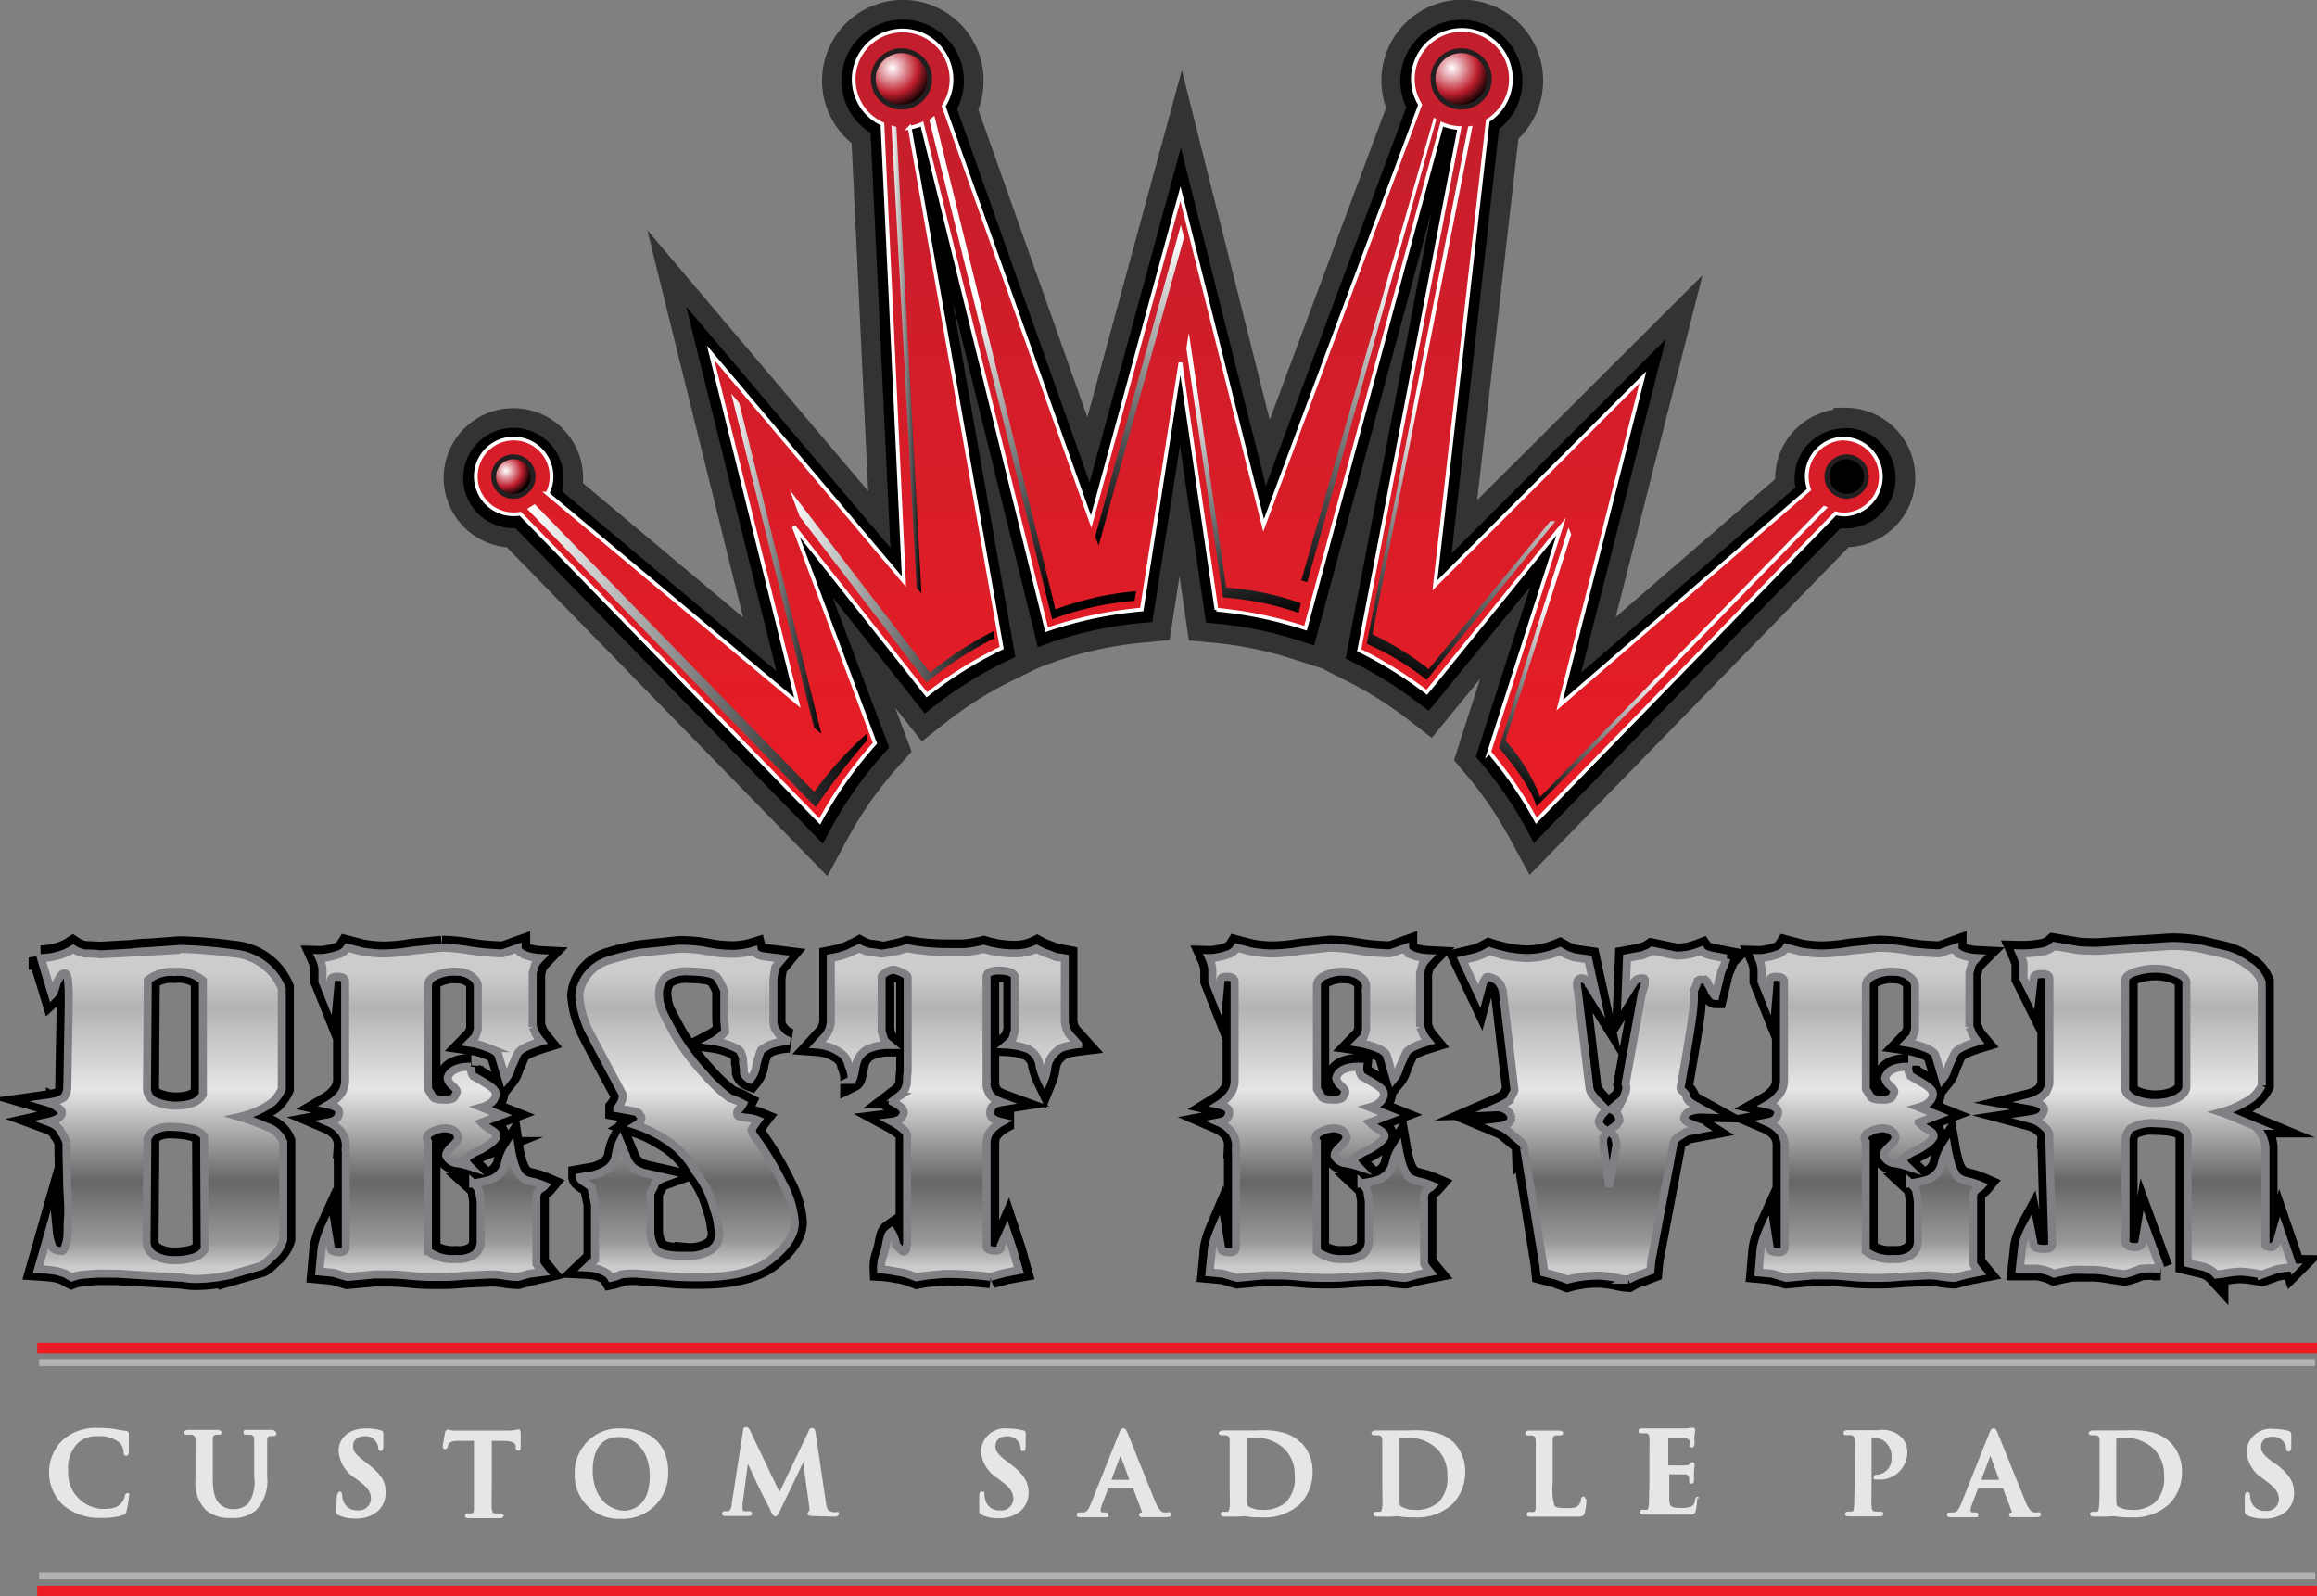
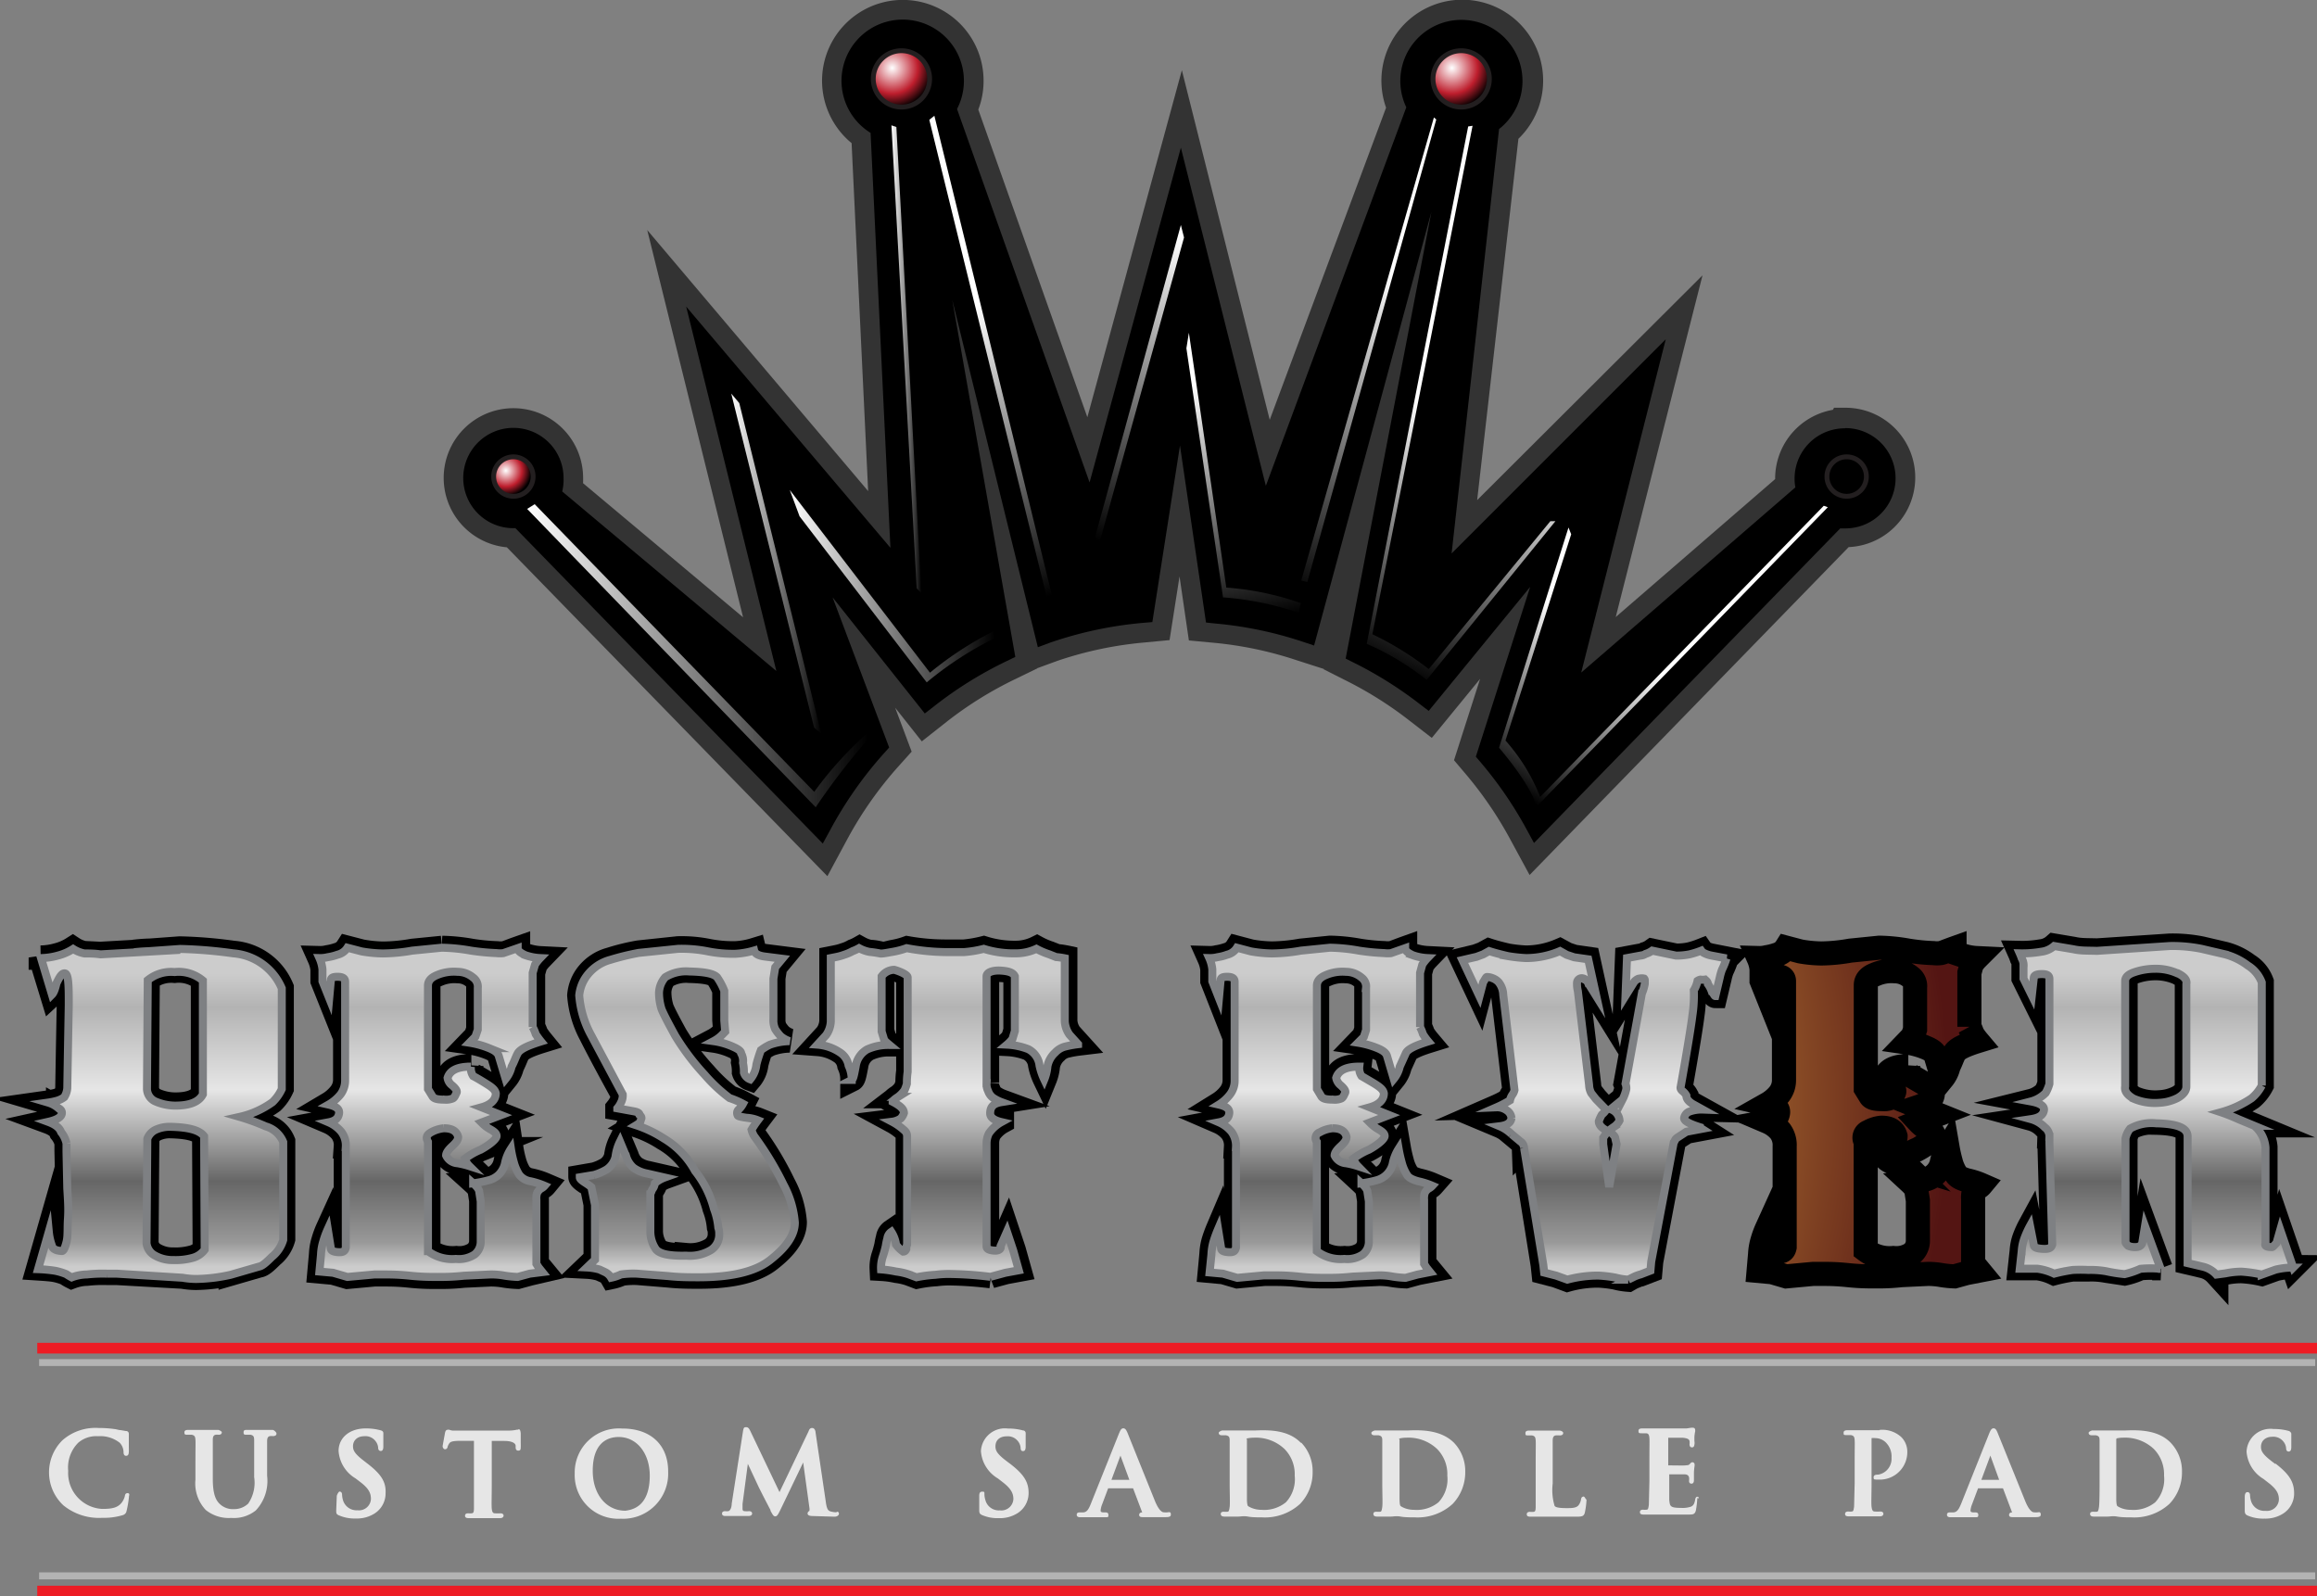
<svg xmlns="http://www.w3.org/2000/svg" xmlns:xlink="http://www.w3.org/1999/xlink" viewBox="0 0 205.57 141.63">
  <rect x="0" y="0" width="205.57" height="141.63" fill="#808080" stroke="none" />
  <defs>
    <linearGradient id="A" x1="3.47" y1="141.16" x2="205.41" y2="141.16" xlink:href="#k">
      <stop offset="0" stop-color="#ed1c24" />
    </linearGradient>
    <linearGradient id="B" x1="3.31" x2="205.57" xlink:href="#A" />
    <radialGradient id="C" cx="98.09" cy="97.65" r="68.02" xlink:href="#k">
      <stop offset="0" stop-color="#fff2db" />
      <stop offset=".31" stop-color="#d7b189" />
      <stop offset=".75" stop-color="#92562d" />
      <stop offset=".78" stop-color="#8d5027" />
      <stop offset="1" stop-color="#541513" />
    </radialGradient>
    <radialGradient id="D" cx="98.81" r="68.03" xlink:href="#C" />
    <radialGradient id="E" cx="100.53" r="68.03" xlink:href="#C" />
    <radialGradient id="F" cx="102.75" r="68.03" xlink:href="#C" />
    <radialGradient id="G" cx="104.9" xlink:href="#C" />
    <radialGradient id="H" cx="103.89" r="68.03" xlink:href="#C" />
    <radialGradient id="I" cx="106.19" xlink:href="#C" />
    <linearGradient id="J" x1="14.3" y1="85.59" x2="14.3" y2="112.65" xlink:href="#k">
      <stop offset=".03" stop-color="#ccc" />
      <stop offset=".14" stop-color="#b3b3b3" />
      <stop offset=".41" stop-color="#e6e6e6" />
      <stop offset=".71" stop-color="#666" />
      <stop offset=".91" stop-color="#999" />
      <stop offset=".99" stop-color="#ccc" />
    </linearGradient>
    <linearGradient id="K" x1="38.34" x2="38.34" xlink:href="#J" />
    <linearGradient id="L" x1="60.96" x2="60.96" xlink:href="#J" />
    <linearGradient id="M" x1="84.07" x2="84.07" xlink:href="#J" />
    <linearGradient id="N" x1="117.22" x2="117.22" xlink:href="#J" />
    <linearGradient id="O" x1="165.91" x2="165.91" xlink:href="#J" />
    <linearGradient id="P" x1="141.46" x2="141.46" xlink:href="#J" />
    <linearGradient id="Q" x1="191.37" x2="191.37" xlink:href="#J" />
    <linearGradient id="R" y1="119.61" y2="119.61" xlink:href="#A" />
    <linearGradient id="S" x1="3.31" y1="119.61" x2="205.57" y2="119.61" xlink:href="#A" />
    <radialGradient id="T" cx="104.64" cy="38.28" r="51.81" xlink:href="#k">
      <stop offset="0" stop-color="#f8eb7e" />
      <stop offset="1" stop-color="#e86e34" />
    </radialGradient>
    <linearGradient id="U" x1="104.62" y1="2.09" x2="104.62" y2="80.44" xlink:href="#k">
      <stop offset="0" stop-color="#c11e2d" />
      <stop offset="1" stop-color="#ed1c24" />
    </linearGradient>
    <linearGradient id="V" x1="64.87" y1="50" x2="72.87" y2="50" xlink:href="#k">
      <stop offset="0" stop-color="#fff" />
      <stop offset="1" />
    </linearGradient>
    <radialGradient id="W" cx="44.88" cy="41.75" r="2.59" xlink:href="#k">
      <stop offset="0" stop-color="#fff" />
      <stop offset=".55" stop-color="#be1e2d" />
      <stop offset=".87" />
    </radialGradient>
    <radialGradient id="X" cx="163.17" xlink:href="#W" />
    <radialGradient id="Y" cx="79.16" cy="6.03" r="4.15" xlink:href="#W" />
    <radialGradient id="Z" cx="128.82" cy="6.03" r="4.15" xlink:href="#W" />
    <linearGradient id="a" x1="46.77" y1="58.17" x2="76.98" y2="58.17" xlink:href="#V" />
    <linearGradient id="b" x1="70.07" y1="52.01" x2="88.27" y2="52.01" xlink:href="#V" />
    <linearGradient id="c" x1="79.09" y1="31.87" x2="81.75" y2="31.87" xlink:href="#V" />
    <linearGradient id="d" x1="123.95" y1="24.05" x2="114.33" y2="52.7" xlink:href="#V" />
    <linearGradient id="e" x1="89.29" y1="26.27" x2="96.57" y2="51.93" xlink:href="#V" />
    <linearGradient id="f" x1="104.55" y1="20.92" x2="97.6" y2="48.05" xlink:href="#V" />
    <linearGradient id="g" x1="108.22" y1="33.68" x2="112.3" y2="55.03" xlink:href="#V" />
    <linearGradient id="h" x1="143.41" y1="57.2" x2="134.87" y2="70.51" xlink:href="#V" />
    <linearGradient id="i" x1="130.11" y1="37.48" x2="120.56" y2="58.32" xlink:href="#V" />
    <path id="j" d="M47.3 42.27a1.75 1.75 0 1 1-1.75-1.74 1.75 1.75 0 0 1 1.75 1.74z" />
    <linearGradient id="k" gradientUnits="userSpaceOnUse" />
  </defs>
  <path d="M3.47 121.19v-.61h201.94v.61H3.47z" fill="#b3b3b3" />
  <g stroke-miterlimit="6">
    <path d="M3.47 141.47v-.62h201.94v.62H3.47z" stroke-width=".33" fill="url(#A)" stroke="url(#B)" />
    <g stroke="#000" stroke-width="2.14">
      <path d="M20.69 84.53a5.1 5.1 0 0 1 4.31 3.1v8.94a3.84 3.84 0 0 1-.82 1.16 8.08 8.08 0 0 1-2.92 1.32 17.21 17.21 0 0 1 2.31.84 2.37 2.37 0 0 1 1.56 1.38v8.64a3 3 0 0 1-1 1.5c-.54.54-.88.84-1.15.87l-2.52.73a14.88 14.88 0 0 1-3.05.37 7.1 7.1 0 0 1-1.22-.11l-5.85-.33h-.86a12.82 12.82 0 0 0-1.77.07 4.18 4.18 0 0 0-1.35.26 3.58 3.58 0 0 1-.48-.29 5.29 5.29 0 0 0-1-.3c-.41-.07-.88-.1-1.5-.14l.95-3.32a5 5 0 0 0 .28 1.24c.07.29.34.44.88.47.14 0 .27-.25.41-.8s.07-1.2.13-2.08 0-1.68-.06-2.66l-.07-3.28v-.73a2.49 2.49 0 0 0-.48-.95c-.13-.36-.47-.66-1.15-.91.81-.18 1.22-.44 1.22-.8 0-.15-.07-.29-.34-.44a2.46 2.46 0 0 0-.88-.47 6.47 6.47 0 0 0 .74-.15 1.92 1.92 0 0 0 .69-.33 1.66 1.66 0 0 0 .27-.8l.06-3.5.07-3.83v-.58c0-1.5-.07-2.23-.34-2.26s-.47.29-.75.87c-.13.58-.27.88-.4 1l-1-3.28a5.91 5.91 0 0 0 1.49-.22 4.7 4.7 0 0 0 1.36-.59 2.87 2.87 0 0 0 1 .41l1.43.07 7.06-.4-2.31.11a14.53 14.53 0 0 0-1.76.11l4.07-.3a40.45 40.45 0 0 1 4.74.39zm-2.58 16.23c-.41-.55-1.36-.8-3-.84a3 3 0 0 0-1.36.29 1.46 1.46 0 0 0-.68.77l-.07 9.26a1.38 1.38 0 0 0 .68 1.06 3.16 3.16 0 0 0 1.7.44 5.69 5.69 0 0 0 1.7-.19 1.93 1.93 0 0 0 1.08-.73zM18 86.9a3.32 3.32 0 0 0-2.51-.76 3.27 3.27 0 0 0-2.38.73l-.07 9.66a1.26 1.26 0 0 0 .68 1.06 4.47 4.47 0 0 0 1.83.4c1.29 0 2.11-.33 2.45-1z" fill="url(#C)" />
      <path d="M28.48 111.26a4.63 4.63 0 0 1 .2-1.17 7.76 7.76 0 0 1 .4-1.09l.27 1.68c0 .22.2.33.66.36s.61-.11.67-.4v-8.93a2 2 0 0 0-.4-1.35 3 3 0 0 0-1.13-.84c.6-.11.86-.36.93-.76s-.26-.66-.93-.81a3.76 3.76 0 0 0 1.07-.95 2 2 0 0 0 .4-1.2v-8.75c0-.29-.2-.44-.67-.44s-.6.11-.6.37l-.14 1.53-.6-1.5V86a3.33 3.33 0 0 0-.27-1 2.78 2.78 0 0 0 .74-.08 5.16 5.16 0 0 0 .87-.21 1.47 1.47 0 0 0 .87-.63l1.27.33a11.74 11.74 0 0 0 1.91.19 16 16 0 0 0 2.61-.25l2.61-.26a16.24 16.24 0 0 1 2.6.26 18.33 18.33 0 0 0 2.28.22 2.47 2.47 0 0 0 .6 0c.13 0 .53-.18 1.27-.44 0 .22.2.41.67.63a5 5 0 0 0 1.33.25 3.79 3.79 0 0 0-.46.58l-.21.73v4.78a3.07 3.07 0 0 1 .27.62 6.73 6.73 0 0 0 .47.65c-1.2.37-1.87.7-2.07 1.06s-.27.66-.54 1.17a2.65 2.65 0 0 1-.53 1.09l-.6-2c-.07-.29-.34-.51-.87-.73a7.42 7.42 0 0 0-1.74-.47l.53-.55.21-.62V87.6a1 1 0 0 0-.41-.92 2.2 2.2 0 0 0-1.4-.51 3.7 3.7 0 0 0-1.81.3c-.53.21-.8.51-.8.94v9.16l.4.65c.14.22.47.29 1.07.29a1.7 1.7 0 0 0 .74-.1c.13-.08.2-.22.33-.52.07-.14-.06-.36-.4-.65a1 1 0 0 1-.4-.66c.2-.65.87-1 2.07-1a1.26 1.26 0 0 0 .2.84c.14.07.47.26 1.07.62s.87.58.94.91c0 .55-.4.95-1.27 1.24l1.74.69-1.74.66a3 3 0 0 0 .74.58c.4.22.6.4.6.62s-.47.7-1.41 1.21a6 6 0 0 0-1.4.8 1.55 1.55 0 0 0 .4.66 9.63 9.63 0 0 0-1.07-.26 1.19 1.19 0 0 1-1-.69c0-.19.13-.44.53-.8s.54-.59.54-.84c-.14-.51-.54-.77-1.27-.77a2.89 2.89 0 0 0-1.14.36.55.55 0 0 0-.27.85v9.66a3.59 3.59 0 0 0 2.48.69 2.53 2.53 0 0 0 1.67-.4 1.44 1.44 0 0 0 .53-1.06v-3.64l-.13-.84c0-.15-.13-.4-.54-.77a9.49 9.49 0 0 0 1.34-.25 2 2 0 0 0 .94-.52 2.11 2.11 0 0 0 .53-.94 3.8 3.8 0 0 1 .54-1.35 9.74 9.74 0 0 0 .26 1.2 4.1 4.1 0 0 0 .47 1.09 1.54 1.54 0 0 0 1 .59 6.88 6.88 0 0 1 1.26.4 1 1 0 0 1-.33.26 1.07 1.07 0 0 0-.33.36 1.5 1.5 0 0 0-.07.62V112l.2.33.33.4L47 113l-1.07.29a9.68 9.68 0 0 1-1.14-.11 7.15 7.15 0 0 0-1.27-.11l-2.34.11c-1.07.11-1.67.11-2.34.11s-1.4 0-2.47-.11-1.74-.11-2.34-.11h-.81l-2.4.22-1.27-.37-1.21-.11z" fill="url(#D)" />
      <path d="M69.52 105.06a8.44 8.44 0 0 1 1 3.36c0 1-.63 2.08-2.06 3.21q-1.91 1.64-6.42 1.64c-.88 0-1.75 0-2.78-.11l-2.69-.22a7.73 7.73 0 0 0-1.43.07 3.86 3.86 0 0 1-.87.29 1.24 1.24 0 0 0-.56-.51l-.47-.21a4.85 4.85 0 0 0-1.12-.19l.72-.69v-4.85l-.32-1.57a2.29 2.29 0 0 0-.55-.4c-.32-.22-.48-.36-.48-.47l1.27-.22a4.73 4.73 0 0 0 1.11-.48 1.9 1.9 0 0 0 .79-1.13 4 4 0 0 1 .4-1.34l.55 1.31a2.18 2.18 0 0 0 .64 1 2.9 2.9 0 0 0 1.19.51l1.58.36a2.76 2.76 0 0 0-.87.51 1.06 1.06 0 0 1-.23.55c-.09.18-.09.29-.17.33v3.46a2.85 2.85 0 0 0 .48 1.5c.32.43 1.19.62 2.7.58a3.66 3.66 0 0 0 2.22-.51 1.63 1.63 0 0 0 .71-1.42 1.49 1.49 0 0 0-.08-.55 6.2 6.2 0 0 0-.39-1.68 9 9 0 0 0-1.67-3.35 7.57 7.57 0 0 0-2.83-2.84 10.59 10.59 0 0 0-2.45-1.17 2.8 2.8 0 0 0 .31-.22c.08-.07.08-.18.16-.4 0-.07 0-.14-.16-.29 0-.14-.15-.25-.55-.33l-1.43-.25a2.56 2.56 0 0 0 .32-.51 1.36 1.36 0 0 0 .16-.73q-1.78-3.22-2.86-5.36a8.75 8.75 0 0 1-1-3.43 3.46 3.46 0 0 1 .61-1.7 3.83 3.83 0 0 1 2.14-1.49 19.24 19.24 0 0 1 2.53-.62l3.49-.37a11.85 11.85 0 0 1 2.62.22 11.51 11.51 0 0 0 2.46.22 6.78 6.78 0 0 0 1.67-.29c.07.29.39.47 1 .54l1.5.19-.63.76-.16 1v3.58a1.91 1.91 0 0 0 .16.91 4 4 0 0 0 .48.62 2.35 2.35 0 0 0 .79.44 5.52 5.52 0 0 0-1.75.32 4.6 4.6 0 0 0-.79.48 11.64 11.64 0 0 0-.4 1.28 2.4 2.4 0 0 1-.55 1.31.92.92 0 0 1-.56-.59 3.8 3.8 0 0 0-.08-.87 1.34 1.34 0 0 0-.16-.84c0-.15-.15-.33-.63-.55a6.36 6.36 0 0 0-1.82-.54 3.19 3.19 0 0 0 .71-.51l.32-.33-.08-1v-2.63a5.94 5.94 0 0 0-.64-1.2c-.31-.33-1.11-.48-2.46-.51a3.48 3.48 0 0 0-2.14.51A2.26 2.26 0 0 0 58.5 88a4.79 4.79 0 0 0 .23 1.49c.16.4.56 1.17 1.2 2.34a21.33 21.33 0 0 0 2.61 3.46 14.11 14.11 0 0 0 2.22 2.08 7.23 7.23 0 0 1 1.19.51 1.76 1.76 0 0 1-.39.51.42.42 0 0 0-.08.51c0 .07.23.15.79.22a3.13 3.13 0 0 1 1 .22 8.75 8.75 0 0 0-.56.84 1.76 1.76 0 0 0 .24.58 27.35 27.35 0 0 1 2.57 4.3z" fill="url(#E)" />
      <path d="M83.93 84.42h1.6a11.57 11.57 0 0 0 1.75-.3 9.1 9.1 0 0 0 2.79.41 4.23 4.23 0 0 0 1.93-.44 6.72 6.72 0 0 0 1.12.48l.63.25a6.28 6.28 0 0 1 .77.11v5.62a2.26 2.26 0 0 0 .42 1.2l.76.84a9.45 9.45 0 0 0-1.18.22 1.81 1.81 0 0 0-.84.51 2.22 2.22 0 0 0-.7 1.24 4 4 0 0 1-.28 1.17 5.43 5.43 0 0 1-.42-1.24 1.86 1.86 0 0 0-1-1.46 6.06 6.06 0 0 0-1.89-.4 3.27 3.27 0 0 0 .49-.51l.21-.7v-4.84c-.14-.33-.56-.48-1.26-.52s-1.25.15-1.25.52v9.48a1.31 1.31 0 0 0 .14.69 1.25 1.25 0 0 0 .41.58 3.4 3.4 0 0 0 .77.4c-.69.11-1 .4-1 1 0 .37.35.62 1 .77a3.23 3.23 0 0 0-1.11 1 2.06 2.06 0 0 0-.21.88v9.15c0 .22.21.33.63.37s.69-.11.62-.4l.56-1.28.56 1.68.49 1.75-1.19.22-1.33.36a33.94 33.94 0 0 0-3.42-.25 9.33 9.33 0 0 0-1.46.07 11.79 11.79 0 0 0-1.68.22l-.69-.26a5.84 5.84 0 0 0-1.12-.25 8.59 8.59 0 0 0-1.33-.18 3.17 3.17 0 0 1 .14-1.1 9.65 9.65 0 0 0 .28-1 5.11 5.11 0 0 1 .14-.66.82.82 0 0 1 .35-.58 2.77 2.77 0 0 1 .42 1.13 2.65 2.65 0 0 0 .63.62c.14 0 .21-.07.28-.22a1 1 0 0 1 .07-.4v-9.63a.64.64 0 0 0-.21-.47 5.54 5.54 0 0 0-1.12-.8 1.74 1.74 0 0 0 .77-.29 1.38 1.38 0 0 0 .28-.48c0-.36-.35-.65-1-1 0-.07.14-.22.49-.44a2.69 2.69 0 0 0 .56-.58 3.34 3.34 0 0 0 .21-.58 7.1 7.1 0 0 1 .07-1.06v-8.36c0-.14-.14-.25-.42-.4a4.52 4.52 0 0 0-.77-.29 1.42 1.42 0 0 0-1.12.59v4.88l.21.69c0 .08.14.22.49.51a4.36 4.36 0 0 0-2 .41 2 2 0 0 0-1 1.49c-.14.73-.21 1.13-.35 1.2a3 3 0 0 0-.28-1.27 1.72 1.72 0 0 0-.77-1.17 4.14 4.14 0 0 0-2-.69l.77-.84a2.29 2.29 0 0 0 .42-1.2V85l.55-.11a4.81 4.81 0 0 0 .63-.18 3.65 3.65 0 0 0 .77-.33 3.89 3.89 0 0 0 .56-.26 3.17 3.17 0 0 0 .91.33c.34 0 .69.08 1 .15s.63-.07 1.05-.15a7.32 7.32 0 0 0 1.26-.33 19.83 19.83 0 0 0 3.44.3z" fill="url(#F)" />
      <path d="M107.48 111.26a5 5 0 0 1 .19-1.17 11.49 11.49 0 0 1 .4-1.09l.27 1.68c0 .22.19.33.66.36s.59-.11.66-.4v-8.93a2.09 2.09 0 0 0-.4-1.35 3 3 0 0 0-1.12-.84c.59-.11.86-.36.92-.76s-.26-.66-.92-.81a3.7 3.7 0 0 0 1-.91 2 2 0 0 0 .4-1.2v-8.79c0-.29-.2-.44-.66-.44s-.59.11-.59.37l-.14 1.53-.59-1.5V86a3.33 3.33 0 0 0-.27-1 2.71 2.71 0 0 0 .73-.08 4.85 4.85 0 0 0 .86-.21 1.45 1.45 0 0 0 .86-.63l1.25.33a11.7 11.7 0 0 0 1.85.18 15.73 15.73 0 0 0 2.58-.25l2.58-.26a15.71 15.71 0 0 1 2.57.26 18 18 0 0 0 2.25.22 2.47 2.47 0 0 0 .6 0c.12 0 .52-.18 1.25-.44 0 .22.2.41.66.63a4.92 4.92 0 0 0 1.32.25 3.79 3.79 0 0 0-.46.58l-.2.73v4.79a3.62 3.62 0 0 1 .26.62 5.35 5.35 0 0 0 .47.65c-1.19.37-1.85.7-2 1.06l-.53 1.17a2.65 2.65 0 0 1-.53 1.09l-.59-2c-.07-.29-.33-.51-.86-.73a7.35 7.35 0 0 0-1.72-.47l.53-.55.2-.62V87.6a1 1 0 0 0-.4-.92 2.2 2.2 0 0 0-1.39-.51 3.59 3.59 0 0 0-1.78.3c-.53.21-.79.51-.79.94v9.16l.39.65c.13.22.47.29 1.06.29a1.61 1.61 0 0 0 .73-.1c.13-.08.2-.22.33-.52.06-.14-.07-.36-.4-.65a1.09 1.09 0 0 1-.4-.66c.2-.65.86-1 2.05-1a1.26 1.26 0 0 0 .2.84l1.06.62c.59.29.86.58.92.91 0 .55-.39.95-1.25 1.24l1.72.69-1.72.66a3.09 3.09 0 0 0 .73.58c.39.22.59.4.59.62s-.46.7-1.39 1.21a6 6 0 0 0-1.39.8 1.68 1.68 0 0 0 .4.66 9.08 9.08 0 0 0-1.06-.26 1.2 1.2 0 0 1-1-.69c0-.19.13-.44.53-.8s.53-.59.53-.84c-.13-.51-.53-.77-1.25-.77a2.85 2.85 0 0 0-1.13.36.55.55 0 0 0-.26.85v9.66a3.48 3.48 0 0 0 2.44.69 2.47 2.47 0 0 0 1.65-.4 1.44 1.44 0 0 0 .53-1.06v-3.64l-.13-.84c0-.15-.13-.4-.53-.77a9.17 9.17 0 0 0 1.32-.25 2 2 0 0 0 1.45-1.46 3.94 3.94 0 0 1 .53-1.35 12.28 12.28 0 0 0 .27 1.2 3.8 3.8 0 0 0 .46 1.09c.13.26.46.44 1 .59a6.88 6.88 0 0 1 1.26.4 1.15 1.15 0 0 1-.33.26c-.14.07-.2.18-.33.36a1.5 1.5 0 0 0-.07.62V112l.2.33.33.4-1.12.22-1.06.29a9.37 9.37 0 0 1-1.13-.11 6.92 6.92 0 0 0-1.25-.11l-2.31.11c-1.06.11-1.65.11-2.31.11s-1.39 0-2.45-.11-1.72-.11-2.31-.11h-.79l-2.38.22-1.26-.37-1.19-.11z" fill="url(#F)" />
      <path d="M156.16 111.26a5.14 5.14 0 0 1 .2-1.17 7.76 7.76 0 0 1 .4-1.09l.26 1.68c0 .22.2.33.66.36s.6-.11.66-.4v-8.93a2.09 2.09 0 0 0-.39-1.35 3 3 0 0 0-1.13-.84c.6-.11.86-.36.93-.76s-.26-.66-.93-.81a3.6 3.6 0 0 0 1.06-.91 2 2 0 0 0 .4-1.2v-8.79c0-.29-.2-.44-.66-.44s-.6.11-.6.37l-.13 1.53-.6-1.5V86a3.18 3.18 0 0 0-.26-1 2.71 2.71 0 0 0 .73-.08 5.07 5.07 0 0 0 .86-.21 1.45 1.45 0 0 0 .86-.63l1.25.33a11.58 11.58 0 0 0 1.85.18 15.73 15.73 0 0 0 2.58-.25l2.57-.26a15.82 15.82 0 0 1 2.58.26 18 18 0 0 0 2.25.22 2.34 2.34 0 0 0 .59 0c.13 0 .53-.18 1.26-.44 0 .22.2.41.66.63a4.84 4.84 0 0 0 1.32.25 3.22 3.22 0 0 0-.46.58l-.2.73v4.79a3.62 3.62 0 0 1 .26.62 5.35 5.35 0 0 0 .47.65c-1.2.37-1.85.7-2.05 1.06s-.27.66-.53 1.17a2.65 2.65 0 0 1-.53 1.09l-.6-2c-.06-.29-.33-.51-.85-.73a7.35 7.35 0 0 0-1.72-.47l.53-.55.2-.62V87.6a1 1 0 0 0-.4-.92 2.2 2.2 0 0 0-1.39-.51 3.64 3.64 0 0 0-1.79.3c-.52.21-.79.51-.79.94v9.16l.4.65c.13.22.46.29 1.06.29a1.56 1.56 0 0 0 .72-.1c.14-.08.2-.22.33-.52.07-.14-.06-.36-.39-.65a1.09 1.09 0 0 1-.4-.66c.2-.65.86-1 2.05-1a1.26 1.26 0 0 0 .2.84l1.06.62c.59.29.85.58.92.91 0 .55-.39.95-1.25 1.24l1.71.69-1.71.66a3.21 3.21 0 0 0 .72.58c.4.22.6.4.6.62s-.46.7-1.39 1.21a6 6 0 0 0-1.39.8 1.55 1.55 0 0 0 .4.66 9.79 9.79 0 0 0-1.06-.26 1.19 1.19 0 0 1-1-.69c0-.19.13-.44.53-.8s.53-.59.53-.84c-.14-.51-.53-.77-1.26-.77a2.82 2.82 0 0 0-1.12.36.55.55 0 0 0-.27.85v9.66a3.51 3.51 0 0 0 2.45.69 2.47 2.47 0 0 0 1.65-.4 1.47 1.47 0 0 0 .53-1.06v-3.64l-.13-.84c0-.15-.13-.4-.53-.77a9.44 9.44 0 0 0 1.32-.25 2 2 0 0 0 1.45-1.46 3.94 3.94 0 0 1 .53-1.35 12.28 12.28 0 0 0 .27 1.2 3.8 3.8 0 0 0 .46 1.09c.13.26.46.44 1 .59a6.54 6.54 0 0 1 1.25.4 1.06 1.06 0 0 1-.32.26c-.14.07-.2.18-.34.36a1.74 1.74 0 0 0-.06.62V112l.2.33.33.4-1.13.22-1.05.29a9.37 9.37 0 0 1-1.13-.11 6.92 6.92 0 0 0-1.25-.11l-2.32.11c-1.06.11-1.65.11-2.31.11s-1.38 0-2.44-.11-1.72-.11-2.31-.11h-.8l-2.37.22-1.26-.37-1.19-.11z" fill="url(#G)" />
      <path d="M139 84.66l.66.22 1.25.18.72 3.28-.72-1.16a.57.57 0 0 0-.27-.3c0-.07-.06-.1-.26-.14a.42.42 0 0 0-.46.36 2.59 2.59 0 0 0 .07.77l1 8.35a1.54 1.54 0 0 0 .2.73l.4.51.92 1s-.13.18-.39.44a2.68 2.68 0 0 0-.27.58c0 .33.27.62.79.87l-.4.59v.58l.53 3.79.66-3.79-.13-.58c0-.07-.13-.26-.53-.59 0-.07.13-.18.46-.4a1.43 1.43 0 0 0 .46-.54 1.13 1.13 0 0 0-.79-1 12.07 12.07 0 0 1 1.06-.88 3.8 3.8 0 0 0 .33-.91 1 1 0 0 0-.07-.47l1.45-8a4.11 4.11 0 0 0 .26-.87V87a.22.22 0 0 0-.06-.18.85.85 0 0 0-.4 0c-.13 0-.26.07-.46.26l-.79 1.27.13-3.35 1.19-.22a.93.93 0 0 0 .46-.15 2 2 0 0 0 .59-.29l2.11.44a5.88 5.88 0 0 0 1.19-.11 7.69 7.69 0 0 0 1.05-.33.66.66 0 0 0 .26.22 2.46 2.46 0 0 0 .66.22l1.32.26a7.57 7.57 0 0 1-.4 1 4.51 4.51 0 0 0-.2.69l-.39 1.64c-.07 0-.13-.15-.33-.44a2.47 2.47 0 0 0-.33-.62c0-.14-.07-.25-.26-.4a1.36 1.36 0 0 1-.4 0 .68.68 0 0 0-.26.11 2.68 2.68 0 0 1-.33.84 11.91 11.91 0 0 1-.13 2.26c-.07.62-.4 2.74-1.05 6.39 0 .11.06.21.26.36a1.25 1.25 0 0 1 .26.33c0 .25.13.47.53.73l.92.51a3.42 3.42 0 0 0-1.18.18.74.74 0 0 0-.47.58c0 .26.47.52 1.39.81v.07a.47.47 0 0 1 .19.07l-1.38.26-.79.51c-.27.18-.2.29-.33.44l-2 10.57-.07.8-.86.33c-.13 0-.26.08-.52.18s-.33.15-.59.3a6.05 6.05 0 0 1-1.12-.19 11.25 11.25 0 0 0-1.52-.18 10.08 10.08 0 0 0-2.76.37l-1-.37-1.12-.29-.07-.66-1.67-10.42a.72.72 0 0 0-.33-.58l-.79-.66a3.42 3.42 0 0 0-1.05-.69c.66-.08 1-.29 1.05-.73a.9.9 0 0 0-.39-.66 1.5 1.5 0 0 0-.93-.29 9.68 9.68 0 0 0 1.19-.62 1.44 1.44 0 0 1 .2-.48 1.18 1.18 0 0 0 .2-.43l-1-8.46a1.85 1.85 0 0 0-.4-1.1 1.32 1.32 0 0 0-.53-.36 1.35 1.35 0 0 0-.52-.11c-.07 0-.13.15-.33.47l-.33 1.24-1.51-3.2 1.25-.3.59-.22.53-.29c.46.15 1 .29 1.64.44a12.76 12.76 0 0 0 1.65.18 7.71 7.71 0 0 0 3-.62z" fill="url(#H)" />
      <path d="M201 101.76v8.5c-.09.22.08.33.57.33.08 0 .17-.11.41-.37l.33-1.16 1.15 3.35a6.39 6.39 0 0 0-1.56.18l-1.23.44a10.44 10.44 0 0 0-1.81-.25 7 7 0 0 0-1.4.14l-.82.11a2.33 2.33 0 0 0-1.15-.69l-1.4-.33v-11.23c0-.77-.91-1.13-2.8-1.17a3.9 3.9 0 0 0-2.3.47 2.12 2.12 0 0 0-.41.88v9.19q0 .1.24.33a1.54 1.54 0 0 0 .66.11c.33 0 .5-.15.58-.33l.25-1.53 1.39 3.79a9.46 9.46 0 0 0-1.81 0 6.9 6.9 0 0 1-1.39.47l-1.65-.25a7.25 7.25 0 0 0-1.56-.11h-1.4a14.35 14.35 0 0 0-1.64.33 5 5 0 0 0-1.48-.44h-1.57l.17-1.54a4.09 4.09 0 0 1 .24-1.16 8.36 8.36 0 0 1 .5-1.1l.33 1.68c0 .22.24.33.82.37s.74-.11.82-.4l-.25-9v-.55a1 1 0 0 0-.41-.84 2.67 2.67 0 0 0-1.23-.73c.74-.11 1.07-.36 1.15-.76s-.33-.66-1.15-.81a2.72 2.72 0 0 0 1.31-.76 3.67 3.67 0 0 0 .33-.8v-9.31c0-.29-.16-.44-.66-.44s-.73.11-.73.37l-.17 1.53-.74-1.49v-1a1.27 1.27 0 0 0-.16-.8 4.61 4.61 0 0 0-.17-.44 9.78 9.78 0 0 0 1.89-.14 2.1 2.1 0 0 0 1.16-.51l1.72.29c.66.15 1.32.11 2.06.14l6.49-.43a13.06 13.06 0 0 1 2.8.25l2.06.48a5.85 5.85 0 0 1 2.05 1 3 3 0 0 1 1.24 1.5v9.15a3.68 3.68 0 0 1-.91 1.13 9 9 0 0 1-2.71 1.24c.33.11.82.29 1.56.62l1.4.58a2.85 2.85 0 0 1 .99 1.92zm-7.78-15.46a5 5 0 0 0-2-.4 5.7 5.7 0 0 0-1.89.33c-.5.18-.74.44-.74.76v9.34c-.08.4.16.76.74 1.09a4.74 4.74 0 0 0 2.3.37 4 4 0 0 0 1.64-.44c.5-.29.75-.62.75-1v-9.1c.03-.36-.22-.66-.8-.95z" fill="url(#I)" />
    </g>
    <g stroke="#7e8083" stroke-width=".71">
      <path d="M20.69 84.58a5.1 5.1 0 0 1 4.31 3.1v8.94a3.84 3.84 0 0 1-.82 1.16 7.94 7.94 0 0 1-2.92 1.31 18.71 18.71 0 0 1 2.31.84 2.4 2.4 0 0 1 1.56 1.39V110a3 3 0 0 1-1 1.5c-.54.54-.88.83-1.15.87l-2.52.73a14.88 14.88 0 0 1-3.05.37 7.1 7.1 0 0 1-1.22-.11l-5.83-.36h-.88a12.82 12.82 0 0 0-1.77.07 3.93 3.93 0 0 0-1.35.26 5.1 5.1 0 0 1-.48-.29 5.29 5.29 0 0 0-1-.3 12.63 12.63 0 0 0-1.5-.14l.95-3.32a5 5 0 0 0 .28 1.24c.07.29.34.44.88.47.14 0 .27-.25.41-.8s.07-1.2.13-2.08 0-1.68-.06-2.66l-.07-3.28v-.73a2.42 2.42 0 0 0-.48-1c-.13-.36-.47-.66-1.15-.91.81-.18 1.22-.44 1.22-.8 0-.15-.07-.3-.34-.44a2.46 2.46 0 0 0-.88-.47 6.47 6.47 0 0 0 .74-.15 1.92 1.92 0 0 0 .69-.33 1.7 1.7 0 0 0 .27-.8l.06-3.5.07-3.83v-.58c0-1.5-.07-2.23-.34-2.27s-.47.3-.75.88c-.13.58-.27.87-.4 1L3.64 85a5.91 5.91 0 0 0 1.49-.22 4.7 4.7 0 0 0 1.36-.59 2.86 2.86 0 0 0 1 .4c.41 0 .89 0 1.43.08l7.06-.4-2.31.11a16.67 16.67 0 0 0-1.76.1l4.07-.29a40.45 40.45 0 0 1 4.71.39zm-2.58 16.23c-.41-.55-1.36-.8-3-.84a3 3 0 0 0-1.36.29 1.46 1.46 0 0 0-.68.77l-.07 9.26a1.4 1.4 0 0 0 .68 1.06 3.16 3.16 0 0 0 1.7.44 5.69 5.69 0 0 0 1.7-.19 1.93 1.93 0 0 0 1.08-.73zM18 87a3.32 3.32 0 0 0-2.51-.76 3.27 3.27 0 0 0-2.38.72l-.07 9.67a1.26 1.26 0 0 0 .68 1.06 4.47 4.47 0 0 0 1.83.4c1.29 0 2.11-.33 2.45-1z" fill="url(#J)" />
      <path d="M28.48 111.31a4.57 4.57 0 0 1 .2-1.17 7.76 7.76 0 0 1 .4-1.09l.27 1.68c0 .22.2.33.66.36s.61-.11.67-.4v-8.93a2 2 0 0 0-.4-1.35 3 3 0 0 0-1.13-.84c.6-.11.86-.36.93-.77s-.26-.65-.93-.8a3.76 3.76 0 0 0 1.07-.91 2.06 2.06 0 0 0 .4-1.2V87.1c0-.29-.2-.44-.67-.44s-.6.11-.6.36l-.14 1.54-.6-1.5V86a3.26 3.26 0 0 0-.27-1 2.78 2.78 0 0 0 .74-.08 4.43 4.43 0 0 0 .87-.22 1.41 1.41 0 0 0 .87-.62l1.27.33a11.74 11.74 0 0 0 1.87.18 16 16 0 0 0 2.61-.25l2.61-.26a16.24 16.24 0 0 1 2.6.26 20.56 20.56 0 0 0 2.28.22 2.47 2.47 0 0 0 .6 0l1.27-.44c0 .22.2.4.67.62a4.62 4.62 0 0 0 1.33.26 3.79 3.79 0 0 0-.46.58l-.21.73v4.81a3.38 3.38 0 0 1 .27.63 6.73 6.73 0 0 0 .47.65c-1.2.37-1.87.69-2.07 1.06s-.27.66-.54 1.17a2.65 2.65 0 0 1-.53 1.09l-.6-2c-.07-.29-.34-.51-.87-.73a7.86 7.86 0 0 0-1.74-.48l.53-.54.21-.62v-3.7a1 1 0 0 0-.41-.92 2.15 2.15 0 0 0-1.4-.51 3.82 3.82 0 0 0-1.81.29c-.53.22-.8.51-.8.95v9.16l.4.65c.13.22.47.29 1.07.29a1.52 1.52 0 0 0 .74-.11c.13-.07.2-.22.33-.51.07-.14-.06-.36-.4-.65a1 1 0 0 1-.4-.66c.2-.66.87-1 2.07-1a1.26 1.26 0 0 0 .2.84c.14.07.47.25 1.07.62s.87.58.94.91c0 .55-.4 1-1.27 1.24l1.74.69-1.74.66a3.26 3.26 0 0 0 .74.58c.4.22.6.4.6.62s-.47.69-1.41 1.21a6 6 0 0 0-1.4.8 1.55 1.55 0 0 0 .4.66 7.54 7.54 0 0 0-1.07-.26 1.19 1.19 0 0 1-1-.69c0-.19.13-.44.53-.81s.54-.58.54-.84c-.14-.51-.54-.76-1.27-.76a2.89 2.89 0 0 0-1.14.36c-.4.22-.47.48-.27.84v9.7a3.59 3.59 0 0 0 2.48.69 2.53 2.53 0 0 0 1.67-.4 1.46 1.46 0 0 0 .53-1.06v-3.65l-.13-.84c0-.14-.13-.4-.54-.76a9.38 9.38 0 0 0 1.34-.26 2 2 0 0 0 .94-.51 2.11 2.11 0 0 0 .53-.94 3.73 3.73 0 0 1 .54-1.35 9.74 9.74 0 0 0 .26 1.2 4.1 4.1 0 0 0 .47 1.09 1.54 1.54 0 0 0 1 .59 6.88 6.88 0 0 1 1.26.4 1 1 0 0 1-.33.25 1.12 1.12 0 0 0-.33.37 1.48 1.48 0 0 0-.07.62v5.69l.2.32.33.41L47 113l-1.07.29a9.68 9.68 0 0 1-1.14-.11 6.32 6.32 0 0 0-1.27-.11l-2.34.11c-1.07.11-1.67.11-2.34.11s-1.4 0-2.47-.11-1.74-.11-2.34-.11h-.81l-2.4.22-1.27-.37-1.21-.11z" fill="url(#K)" />
      <path d="M69.52 105.11a8.44 8.44 0 0 1 1 3.36c0 1-.63 2.07-2.06 3.21q-1.91 1.63-6.42 1.64c-.88 0-1.75 0-2.78-.11l-2.74-.21a7.73 7.73 0 0 0-1.43.07 3.86 3.86 0 0 1-.87.29 1.24 1.24 0 0 0-.56-.51l-.47-.22a5.1 5.1 0 0 0-1.12-.18l.72-.69v-4.86l-.32-1.57s-.16-.15-.55-.4-.48-.37-.48-.48l1.27-.21a4.73 4.73 0 0 0 1.11-.48 1.9 1.9 0 0 0 .79-1.13 4.11 4.11 0 0 1 .4-1.35l.55 1.32a2.18 2.18 0 0 0 .64 1 2.9 2.9 0 0 0 1.19.51l1.58.36a2.76 2.76 0 0 0-.87.51 1.06 1.06 0 0 1-.23.55c-.09.18-.09.29-.17.33v3.46a2.85 2.85 0 0 0 .48 1.5c.32.43 1.19.62 2.7.58a3.66 3.66 0 0 0 2.22-.51 1.63 1.63 0 0 0 .71-1.42 1.49 1.49 0 0 0-.08-.55 6.2 6.2 0 0 0-.39-1.68 9 9 0 0 0-1.67-3.35 7.57 7.57 0 0 0-2.78-2.89 10.59 10.59 0 0 0-2.45-1.17 2.8 2.8 0 0 0 .31-.22c.08-.07.08-.18.16-.4 0-.07 0-.15-.16-.29 0-.15-.15-.26-.55-.33l-1.43-.26a2.11 2.11 0 0 0 .32-.5 1.36 1.36 0 0 0 .16-.73l-2.86-5.36a8.75 8.75 0 0 1-1-3.43 3.46 3.46 0 0 1 .61-1.65 3.84 3.84 0 0 1 2.14-1.5 23.05 23.05 0 0 1 2.53-.62l3.49-.36a11.85 11.85 0 0 1 2.62.22 11.51 11.51 0 0 0 2.46.22 7.31 7.31 0 0 0 1.67-.29c.07.29.39.47 1 .54l1.5.19-.63.76-.16 1v3.57a1.93 1.93 0 0 0 .16.92 4 4 0 0 0 .48.62 2.35 2.35 0 0 0 .79.44 5.52 5.52 0 0 0-1.75.32 4.6 4.6 0 0 0-.79.48 11.9 11.9 0 0 0-.4 1.27 2.45 2.45 0 0 1-.55 1.32.92.92 0 0 1-.56-.59 3.76 3.76 0 0 0-.08-.87 1.34 1.34 0 0 0-.16-.84c0-.15-.15-.33-.63-.55a6.36 6.36 0 0 0-1.82-.54 3.19 3.19 0 0 0 .71-.51l.32-.33-.08-1V87.9a5.68 5.68 0 0 0-.64-1.2c-.31-.33-1.11-.48-2.46-.51a3.48 3.48 0 0 0-2.14.51 2.23 2.23 0 0 0-.55 1.35 4.79 4.79 0 0 0 .23 1.49c.16.4.56 1.17 1.2 2.34a21.33 21.33 0 0 0 2.61 3.46 14.11 14.11 0 0 0 2.22 2.08 7.23 7.23 0 0 1 1.19.51 1.9 1.9 0 0 1-.39.51.42.42 0 0 0-.08.51c0 .07.23.14.79.22a3.13 3.13 0 0 1 1 .22 8.75 8.75 0 0 0-.56.84 1.85 1.85 0 0 0 .24.58 27.35 27.35 0 0 1 2.6 4.3z" fill="url(#L)" />
      <path d="M83.93 84.47h1.6a10.19 10.19 0 0 0 1.75-.29 8.84 8.84 0 0 0 2.79.4 4.36 4.36 0 0 0 1.88-.4 6.72 6.72 0 0 0 1.12.48l.63.25a6.28 6.28 0 0 1 .77.11v5.58a2.29 2.29 0 0 0 .42 1.2l.76.84a9.45 9.45 0 0 0-1.18.22 1.81 1.81 0 0 0-.84.51 2.22 2.22 0 0 0-.7 1.24 4 4 0 0 1-.28 1.17 5.66 5.66 0 0 1-.42-1.24 1.86 1.86 0 0 0-1-1.46 6.06 6.06 0 0 0-1.89-.4 3.27 3.27 0 0 0 .49-.51l.21-.7v-4.85c-.14-.33-.56-.47-1.26-.51s-1.25.15-1.25.51v9.48a1.33 1.33 0 0 0 .14.7 1.25 1.25 0 0 0 .41.58 3.4 3.4 0 0 0 .77.4c-.69.11-1 .4-1 1 0 .36.35.62 1 .77a3.23 3.23 0 0 0-1.11 1 2 2 0 0 0-.21.88v9.15c0 .22.21.33.63.37s.69-.11.62-.41l.56-1.27.56 1.68.49 1.75-1.19.22-1.33.36a31.24 31.24 0 0 0-3.42-.25 9.33 9.33 0 0 0-1.46.07 11.79 11.79 0 0 0-1.68.22l-.69-.26a5.84 5.84 0 0 0-1.12-.25 10.12 10.12 0 0 0-1.33-.19 3.11 3.11 0 0 1 .14-1.09 9.65 9.65 0 0 0 .28-1 5.11 5.11 0 0 1 .14-.66.82.82 0 0 1 .35-.58 2.77 2.77 0 0 1 .42 1.13 2.65 2.65 0 0 0 .63.62c.14 0 .21-.07.28-.22a1 1 0 0 1 .07-.4v-9.63a.64.64 0 0 0-.21-.47 5.13 5.13 0 0 0-1.12-.8 1.74 1.74 0 0 0 .77-.29 1.38 1.38 0 0 0 .28-.48c0-.37-.35-.66-1-1 0-.07.14-.22.49-.44a2.69 2.69 0 0 0 .56-.58 3.34 3.34 0 0 0 .21-.58 7.1 7.1 0 0 1 .07-1.06v-8.36c0-.14-.14-.25-.42-.4a4.52 4.52 0 0 0-.77-.29 1.41 1.41 0 0 0-1.12.58v4.89l.21.69c0 .08.14.22.49.51a4.49 4.49 0 0 0-2 .4 2.06 2.06 0 0 0-1 1.5c-.14.73-.21 1.13-.35 1.2a3 3 0 0 0-.28-1.27 1.72 1.72 0 0 0-.77-1.17 4.14 4.14 0 0 0-2-.69l.77-.84a2.29 2.29 0 0 0 .42-1.2V85l.55-.11a4.81 4.81 0 0 0 .63-.18 4.25 4.25 0 0 0 .77-.33 3.89 3.89 0 0 0 .56-.26 3.17 3.17 0 0 0 .91.33 9.65 9.65 0 0 1 1 .15c.28 0 .63-.08 1.05-.15a7.32 7.32 0 0 0 1.26-.33 19.83 19.83 0 0 0 3.49.35z" fill="url(#M)" />
      <path d="M107.48 111.31a4.94 4.94 0 0 1 .19-1.17 11.49 11.49 0 0 1 .4-1.09l.27 1.68c0 .22.19.33.66.36s.59-.11.66-.4v-8.93a2.09 2.09 0 0 0-.4-1.35 3 3 0 0 0-1.12-.84c.59-.11.86-.36.92-.77s-.26-.65-.92-.8a3.7 3.7 0 0 0 1-.91 2 2 0 0 0 .4-1.2V87.1c0-.29-.2-.44-.66-.44s-.59.11-.59.36l-.14 1.54-.59-1.5V86a3.26 3.26 0 0 0-.27-1 2.71 2.71 0 0 0 .73-.08 4.19 4.19 0 0 0 .86-.22 1.39 1.39 0 0 0 .86-.62l1.25.33a11.7 11.7 0 0 0 1.85.18 15.73 15.73 0 0 0 2.58-.25l2.58-.26a15.71 15.71 0 0 1 2.57.26 20.2 20.2 0 0 0 2.25.22 2.47 2.47 0 0 0 .6 0l1.25-.44c0 .22.2.4.66.62a4.54 4.54 0 0 0 1.32.26 3.79 3.79 0 0 0-.46.58l-.2.73v4.81a4 4 0 0 1 .26.63 5.35 5.35 0 0 0 .47.65c-1.19.37-1.85.69-2 1.06l-.53 1.17a2.65 2.65 0 0 1-.53 1.09l-.59-2c-.07-.29-.33-.51-.86-.73a7.79 7.79 0 0 0-1.72-.48L121 92l.2-.62v-3.73a1 1 0 0 0-.4-.92 2.14 2.14 0 0 0-1.39-.51 3.7 3.7 0 0 0-1.78.29c-.53.22-.79.51-.79.95v9.16l.39.65c.13.22.47.29 1.06.29a1.45 1.45 0 0 0 .73-.11c.13-.07.2-.22.33-.51.06-.14-.07-.36-.4-.65a1.09 1.09 0 0 1-.4-.66c.2-.66.86-1 2.05-1a1.26 1.26 0 0 0 .2.84l1.06.62c.6.37.86.58.92.91 0 .55-.39 1-1.25 1.24l1.72.69-1.72.66a3.38 3.38 0 0 0 .73.58c.39.22.59.4.59.62s-.46.69-1.39 1.21a6 6 0 0 0-1.39.8 1.68 1.68 0 0 0 .4.66 7.17 7.17 0 0 0-1.06-.26 1.2 1.2 0 0 1-1-.69c0-.19.13-.44.53-.81s.53-.58.53-.84c-.13-.51-.53-.76-1.25-.76a2.85 2.85 0 0 0-1.13.36.54.54 0 0 0-.26.84v9.7a3.48 3.48 0 0 0 2.44.69 2.47 2.47 0 0 0 1.65-.4 1.46 1.46 0 0 0 .53-1.06v-3.65l-.13-.84c0-.14-.13-.4-.53-.76a9.06 9.06 0 0 0 1.32-.26 2 2 0 0 0 1.45-1.45 3.87 3.87 0 0 1 .53-1.35 12.28 12.28 0 0 0 .27 1.2 3.8 3.8 0 0 0 .46 1.09c.13.26.46.44 1 .59a6.88 6.88 0 0 1 1.26.4 1.17 1.17 0 0 1-.33.25 1 1 0 0 0-.33.37 1.48 1.48 0 0 0-.07.62v5.69l.2.32.33.41-1.12.22-1.06.29a9.37 9.37 0 0 1-1.13-.11 6.12 6.12 0 0 0-1.25-.11l-2.31.11c-1.06.11-1.65.11-2.31.11s-1.39 0-2.45-.11-1.72-.11-2.31-.11h-.79l-2.38.22-1.26-.37-1.19-.11z" fill="url(#N)" />
-       <path d="M156.16 111.31a5.06 5.06 0 0 1 .2-1.17 7.76 7.76 0 0 1 .4-1.09l.26 1.68c0 .22.2.33.66.36s.6-.11.66-.4v-8.93a2.09 2.09 0 0 0-.39-1.35 3 3 0 0 0-1.13-.84c.6-.11.86-.36.93-.77s-.26-.65-.93-.8a3.6 3.6 0 0 0 1.06-.91 2.06 2.06 0 0 0 .4-1.2V87.1c0-.29-.2-.44-.66-.44s-.6.11-.6.36l-.13 1.54-.6-1.5V86a3.12 3.12 0 0 0-.26-1 2.71 2.71 0 0 0 .73-.08 4.35 4.35 0 0 0 .86-.22 1.39 1.39 0 0 0 .86-.62l1.25.33a11.58 11.58 0 0 0 1.85.18 15.73 15.73 0 0 0 2.58-.25l2.57-.26a15.82 15.82 0 0 1 2.58.26 20.2 20.2 0 0 0 2.25.22 2.34 2.34 0 0 0 .59 0l1.26-.44c0 .22.2.4.66.62a4.48 4.48 0 0 0 1.32.26 3.22 3.22 0 0 0-.46.58l-.2.73v4.81a4 4 0 0 1 .26.63 5.35 5.35 0 0 0 .47.65c-1.2.37-1.85.69-2.05 1.06s-.27.66-.53 1.17a2.65 2.65 0 0 1-.53 1.09l-.6-2c-.06-.29-.33-.51-.85-.73a7.79 7.79 0 0 0-1.72-.48l.53-.54.2-.62v-3.7a1 1 0 0 0-.4-.92 2.14 2.14 0 0 0-1.39-.51 3.76 3.76 0 0 0-1.79.29c-.52.22-.79.51-.79.95v9.16l.4.65c.13.22.46.29 1.06.29a1.4 1.4 0 0 0 .72-.11c.14-.07.2-.22.33-.51.07-.14-.06-.36-.39-.65a1.09 1.09 0 0 1-.4-.66c.2-.66.86-1 2.05-1a1.26 1.26 0 0 0 .2.84l1.06.62c.6.37.85.58.92.91 0 .55-.39 1-1.25 1.24l1.71.69-1.71.66a3.52 3.52 0 0 0 .72.58c.4.22.6.4.6.62s-.46.69-1.39 1.21a6 6 0 0 0-1.39.8 1.55 1.55 0 0 0 .4.66 7.62 7.62 0 0 0-1.06-.26 1.19 1.19 0 0 1-1-.69c0-.19.13-.44.53-.81s.53-.58.53-.84c-.14-.51-.53-.76-1.26-.76a2.82 2.82 0 0 0-1.12.36.54.54 0 0 0-.27.84v9.7a3.51 3.51 0 0 0 2.45.69 2.47 2.47 0 0 0 1.65-.4 1.49 1.49 0 0 0 .53-1.06v-3.65l-.13-.84c0-.14-.13-.4-.53-.76a9.34 9.34 0 0 0 1.32-.26 1.94 1.94 0 0 0 .92-.51 2 2 0 0 0 .53-.94 3.87 3.87 0 0 1 .53-1.35 12.28 12.28 0 0 0 .27 1.2 3.8 3.8 0 0 0 .46 1.09c.13.26.46.44 1 .59a6.54 6.54 0 0 1 1.25.4 1.08 1.08 0 0 1-.32.25 1.13 1.13 0 0 0-.34.37 1.71 1.71 0 0 0-.06.62v5.69l.2.32.33.41-1.13.22-1.05.29a9.37 9.37 0 0 1-1.13-.11 6.12 6.12 0 0 0-1.25-.11l-2.32.11c-1.06.11-1.65.11-2.31.11s-1.38 0-2.44-.11-1.72-.11-2.31-.11h-.8l-2.37.22-1.26-.37-1.19-.11z" fill="url(#O)" />
      <path d="M139 84.71l.66.22 1.25.18.72 3.28-.72-1.16a.57.57 0 0 0-.27-.3c0-.07-.06-.1-.26-.14a.42.42 0 0 0-.46.36 2.59 2.59 0 0 0 .07.77l1 8.35a1.58 1.58 0 0 0 .2.73l.4.51.92.95a2 2 0 0 1-.39.43 3 3 0 0 0-.27.59c0 .33.27.62.79.87l-.4.59v.58l.53 3.79.66-3.79-.13-.58c0-.08-.13-.26-.53-.59 0-.07.13-.18.46-.4a1.51 1.51 0 0 0 .46-.54 1.15 1.15 0 0 0-.79-1l1.06-.87a3.8 3.8 0 0 0 .33-.91 1.06 1.06 0 0 0-.07-.48l1.45-8a4.11 4.11 0 0 0 .26-.87V87a.22.22 0 0 0-.06-.18.85.85 0 0 0-.4 0c-.13 0-.26.07-.46.26l-.79 1.27.13-3.35 1.19-.22a.93.93 0 0 0 .46-.15 2 2 0 0 0 .59-.29l2.11.44a5.88 5.88 0 0 0 1.19-.11 7.69 7.69 0 0 0 1.05-.33.66.66 0 0 0 .26.22 2.46 2.46 0 0 0 .66.22l1.32.25a6.66 6.66 0 0 1-.4 1 4.82 4.82 0 0 0-.2.7l-.39 1.64c-.07 0-.13-.15-.33-.44a2.47 2.47 0 0 0-.33-.62c0-.14-.07-.25-.26-.4a1.36 1.36 0 0 1-.4 0 .68.68 0 0 0-.26.11 2.68 2.68 0 0 1-.33.84 11.91 11.91 0 0 1-.13 2.26c-.07.62-.4 2.74-1.05 6.38 0 .11.06.22.26.37a1.25 1.25 0 0 1 .26.33c0 .25.13.47.53.73l.92.51a3.2 3.2 0 0 0-1.18.18.74.74 0 0 0-.47.58c0 .26.47.51 1.39.8v.08a.47.47 0 0 1 .19.07l-1.38.26-.79.51c-.27.19-.2.29-.33.43l-2 10.58-.07.8-.86.33a4.11 4.11 0 0 0-.52.18l-.59.29a5.63 5.63 0 0 1-1.12-.18 11.25 11.25 0 0 0-1.52-.18 10.46 10.46 0 0 0-2.76.36l-1-.36-1.06-.27-.07-.66-1.71-10.39a.72.72 0 0 0-.33-.58l-.79-.66a3.42 3.42 0 0 0-1.05-.69c.66-.08 1-.3 1.05-.73a.9.9 0 0 0-.39-.66 1.44 1.44 0 0 0-.93-.29 9.68 9.68 0 0 0 1.19-.62 1.36 1.36 0 0 1 .2-.48 1.18 1.18 0 0 0 .2-.43l-1-8.46a1.85 1.85 0 0 0-.4-1.1 1.32 1.32 0 0 0-.53-.36 1.35 1.35 0 0 0-.52-.11c-.07 0-.13.15-.33.47l-.33 1.24-1.51-3.21 1.25-.29.59-.22.53-.29c.46.15 1 .29 1.64.44a12.76 12.76 0 0 0 1.65.18 7.71 7.71 0 0 0 3-.62z" fill="url(#P)" />
      <path d="M201 101.81v8.5c-.09.22.08.33.57.33.08 0 .17-.11.41-.37l.33-1.16 1.15 3.35a6.39 6.39 0 0 0-1.56.18l-1.23.44a11.6 11.6 0 0 0-1.81-.26 7.12 7.12 0 0 0-1.4.15l-.82.11a2.33 2.33 0 0 0-1.15-.69l-1.4-.33v-11.23c0-.77-.91-1.13-2.8-1.17a3.9 3.9 0 0 0-2.3.47 2.06 2.06 0 0 0-.41.88v9.19q0 .1.24.33a1.54 1.54 0 0 0 .66.11c.33 0 .5-.15.58-.33l.25-1.53 1.39 3.79a9.46 9.46 0 0 0-1.81 0 7.59 7.59 0 0 1-1.39.47 14 14 0 0 1-1.65-.26 8 8 0 0 0-1.56-.11 12.83 12.83 0 0 0-1.4 0 14.35 14.35 0 0 0-1.64.33 5 5 0 0 0-1.48-.44h-1.57l.17-1.54a4.09 4.09 0 0 1 .24-1.16 8.36 8.36 0 0 1 .5-1.1l.33 1.68c0 .22.24.33.82.36s.74-.11.82-.39l-.25-9v-.55a1 1 0 0 0-.41-.84 2.67 2.67 0 0 0-1.23-.73c.74-.11 1.07-.36 1.15-.76s-.33-.66-1.15-.81a2.8 2.8 0 0 0 1.31-.76 3.67 3.67 0 0 0 .33-.8v-9.3c0-.29-.16-.44-.66-.44s-.73.11-.73.37l-.17 1.53-.74-1.5v-1a1.27 1.27 0 0 0-.16-.8 4.61 4.61 0 0 0-.17-.44 9.78 9.78 0 0 0 1.89-.14 2.1 2.1 0 0 0 1.16-.51l1.72.29c.66.15 1.32.11 2.06.14l6.49-.43a13.06 13.06 0 0 1 2.8.25l2.06.48a5.85 5.85 0 0 1 2.05 1 3 3 0 0 1 1.24 1.5v9.15a3.68 3.68 0 0 1-.91 1.13 9.28 9.28 0 0 1-2.71 1.24c.33.11.82.29 1.56.62l1.4.58a2.83 2.83 0 0 1 .99 1.93zm-7.82-15.46a4.63 4.63 0 0 0-2-.4 5.7 5.7 0 0 0-1.89.33c-.5.18-.74.43-.74.76v9.34c-.08.4.16.76.74 1.09a4.74 4.74 0 0 0 2.3.37 4 4 0 0 0 1.64-.44q.75-.44.75-1v-9.1c.07-.37-.18-.66-.76-.95z" fill="url(#Q)" />
    </g>
    <path d="M3.47 119.92v-.62h201.94v.62H3.47z" stroke-width=".33" fill="url(#R)" stroke="url(#S)" />
  </g>
  <path d="M3.47 140.12v-.62h201.94v.62H3.47z" fill="#b3b3b3" />
  <path d="M163.69 38a4.46 4.46 0 0 0-4.46 4.45 4 4 0 0 0 .08.78l-19 16.44 7.51-29.57-19.05 19 4.3-37.65a5.44 5.44 0 1 0-8.23-1.93l-12.51 33.56-7.54-30-8.1 29.74L84.93 9.65a5.32 5.32 0 0 0 .6-2.49 5.43 5.43 0 1 0-8.28 4.62L79 48.59l-18.11-21.4 8 32.32-19-15.92A4.68 4.68 0 0 0 50 42.4a4.45 4.45 0 1 0-4.45 4.45h.18L73 74.83l.7-1.3a35.38 35.38 0 0 1 4.75-6.73l.44-.49-5-13.31 8.18 10.34.85-.67a34.76 34.76 0 0 1 6.44-4l.74-.36-5.59-31.7 7.59 30.8 1.12-.41a34.77 34.77 0 0 1 8.2-1.73l.84-.08 2.45-15.65L107 55.22l.85.08a34.55 34.55 0 0 1 7.65 1.6l1.09.35L127 18.78l-7.61 39.64.73.37a35.25 35.25 0 0 1 5.8 3.62l.84.65 9-11-4.81 15 .39.46a35.51 35.51 0 0 1 4.07 5.92l.7 1.29 27.17-27.92a3.44 3.44 0 0 0 .46 0 4.45 4.45 0 0 0 0-8.9z" stroke-miterlimit="6" stroke="#333" stroke-width="3.47" fill="url(#T)" />
  <path d="M163.67 38a4.45 4.45 0 0 0-4.45 4.45 4.15 4.15 0 0 0 .07.79l-19 16.43 7.5-29.57-19 19L133 11.45a5.42 5.42 0 1 0-8.23-1.93L112.31 43.1l-7.54-30-8.1 29.7L84.91 9.67a5.43 5.43 0 1 0-7.67 2.12L79 48.6 60.88 27.2l8 32.33-19-15.93a4.27 4.27 0 0 0 .12-1.19 4.45 4.45 0 1 0-4.45 4.45h.18L73 74.84l.71-1.3a34.89 34.89 0 0 1 4.74-6.73l.44-.49L73.87 53l8.18 10.3.85-.66a34.81 34.81 0 0 1 6.44-4l.74-.36-5.59-31.66 7.59 30.8 1.13-.42a34.7 34.7 0 0 1 8.19-1.74l.84-.07 2.45-15.66 2.31 15.7.85.09a34.18 34.18 0 0 1 7.66 1.59l1.08.36L127 18.79l-7.61 39.64.74.37a35 35 0 0 1 5.79 3.63l.84.64 9-11-4.82 15.06.39.46a34.84 34.84 0 0 1 4.07 5.91l.7 1.29 27.17-27.91h.46a4.45 4.45 0 1 0 0-8.9z" />
-   <path d="M163.67 38.9a3.37 3.37 0 0 0-3.37 3.37 3.41 3.41 0 0 0 .21 1.16l-22.13 19.14 7.38-29.09-18.45 18.45L132 10.7a4.35 4.35 0 1 0-6-1.41l-13.89 37.32-7.38-29.42-7.92 29.09L83.72 9.41A4.34 4.34 0 1 0 78.29 11l1.91 40.6-17.15-20.3 7.7 31.05-22.18-18.56a3.36 3.36 0 1 0-3 1.84 3.81 3.81 0 0 0 .59-.05l26.57 27.3a36.37 36.37 0 0 1 4.9-6.94l-7.2-19.22 11.8 14.92a36.08 36.08 0 0 1 6.64-4.15l-8.16-46.16A4.41 4.41 0 0 0 81.8 11l11.06 44.87a35.7 35.7 0 0 1 8.44-1.79l3.43-21.91 3.2 21.92a36.24 36.24 0 0 1 7.9 1.65L127.93 11a4.19 4.19 0 0 0 1.55.36l-8.89 46.33a36.08 36.08 0 0 1 6 3.73l11.92-14.7-6.39 20a36.64 36.64 0 0 1 4.19 6.1l26.55-27.28a3.2 3.2 0 0 0 .83.11 3.37 3.37 0 0 0 0-6.73z" stroke-miterlimit="6" stroke-width=".33" stroke="#fff" fill="url(#U)" />
  <path d="M49.14 42.26h0z" fill="#fff" />
  <path d="M72.87 65.09l-7.28-29.33-.71-.84 7.35 29.64.64.53z" fill="url(#V)" />
  <g stroke="#231f20" stroke-miterlimit="7" stroke-width=".43">
    <use xlink:href="#j" fill="url(#W)" />
    <use xlink:href="#j" x="118.29" fill="url(#X)" />
    <path d="M82.48,7A2.5,2.5,0,1,1,80,4.5,2.5,2.5,0,0,1,82.48,7Z" fill="url(#Y)" />
    <path d="M132.14 7a2.5 2.5 0 1 1-2.5-2.5 2.5 2.5 0 0 1 2.5 2.5z" fill="url(#Z)" />
  </g>
  <path d="M76.89 65.1a32.42 32.42 0 0 0-4.65 5.15l-24.8-25.52-.67.42 25.6 26.47a61.73 61.73 0 0 1 4.61-6z" fill="url(#a)" />
  <path d="M82.51 59.68L70.07 43.47l.87 2.34 11.28 14.73a31 31 0 0 1 6-3.91l-.07-.63a30.19 30.19 0 0 0-5.64 3.68z" fill="url(#b)" />
  <path d="M79.09 11.12l2.24 41.08.42.42-2.22-41.35" fill="url(#c)" />
  <path d="M127.22 10.42L115.45 51.5l.54.14 11.44-41.04" fill="url(#d)" />
  <path d="M82.45,10.63l10.9,44.31a27,27,0,0,1,7.31-1.64l.13-.85a27.05,27.05,0,0,0-7.15,1.62L82.9,10.27" fill="url(#e)" />
  <path d="M97.17 47.6l.31.79 7.57-27.32-.28-1.11-7.6 27.64z" fill="url(#f)" />
  <path d="M105.48,29.52l-.22,1.38L108.51,53a26.57,26.57,0,0,1,6.71,1.37l.19-.86a25.4,25.4,0,0,0-6.61-1.38Z" fill="url(#g)" />
  <path d="M162.17,45l-.36-.13L136.65,70.7a16.7,16.7,0,0,0-3.08-5l5.83-18.3-.24-.6L133,66.34c1.59,1.88,3,3.92,3.32,5.23Z" fill="url(#h)" />
  <path d="M137.55,46.24,126.76,59.36a26.82,26.82,0,0,0-5-3.09l8.89-45.11-.39.06-9,45.9a23.71,23.71,0,0,1,5.32,3.2L138,46.24" fill="url(#i)" />
  <path d="M91.26 132.45a2.11 2.11 0 0 1-1 1.81 2.91 2.91 0 0 1-1.63.43 3.48 3.48 0 0 1-1.49-.27c-.23-.1-.26-.21-.26-.45v-1.26c0-.09 0-.37.24-.37s.22 0 .22.29a2 2 0 0 0 .09.47 1.23 1.23 0 0 0 1.28.9 1.07 1.07 0 0 0 1.2-1c0-.46-.16-.89-.92-1.48l-.45-.35a3.07 3.07 0 0 1-1.51-2.43 2.13 2.13 0 0 1 2.4-2 4.84 4.84 0 0 1 1.34.17c.15 0 .23.12.23.24a1.23 1.23 0 0 1 0 .17v1c0 .14 0 .42-.23.42-.07 0-.22 0-.22-.3a1.06 1.06 0 0 0-.23-.57 1.13 1.13 0 0 0-1-.44c-.63 0-1 .35-1 .89 0 .38.15.68 1 1.32l.28.21c1.23.94 1.66 1.62 1.66 2.6zm-67.07-5.59h-2.25c-.2 0-.33 0-.33.21s.05.22.29.22h.33c.25.06.31.14.32.45v3.31a3.3 3.3 0 0 1-.53 2.35 1.81 1.81 0 0 1-1.27.49 1.69 1.69 0 0 1-1.15-.37c-.38-.31-.72-.8-.72-2.32v-3.46c0-.31.09-.42.26-.45a1.18 1.18 0 0 1 .26 0c.25 0 .28-.14.28-.22s-.24-.21-.34-.21h-2.63c-.1 0-.35 0-.35.21s.05.22.3.22h.35c.25.06.31.14.33.45s0 .58 0 2.08v1.44a3.44 3.44 0 0 0 .91 2.7 3.25 3.25 0 0 0 2.27.71 3.1 3.1 0 0 0 2.18-.67 3.82 3.82 0 0 0 1-3.06v-3.08c0-.31.09-.42.26-.45a1.23 1.23 0 0 1 .26 0c.2 0 .31-.08.31-.22s-.25-.33-.34-.33zm-12.87 5.61c-.2 0-.23.16-.25.29a1.57 1.57 0 0 1-.31.6c-.37.43-.89.51-1.71.51a3.19 3.19 0 0 1-3-3.38 3.11 3.11 0 0 1 .89-2.49 2.46 2.46 0 0 1 1.77-.58 2.79 2.79 0 0 1 1.91.58 1.23 1.23 0 0 1 .34.81c0 .09 0 .35.23.35s.23-.24.24-.34 0-.31 0-.52v-.96a.82.82 0 0 0 0-.14.24.24 0 0 0-.26-.24l-.47-.08c-.16 0-.33-.07-.51-.09a9.64 9.64 0 0 0-1.44-.1 4.44 4.44 0 0 0-3.2 1.08 4 4 0 0 0 .07 5.78 5 5 0 0 0 3.46 1.11 5.69 5.69 0 0 0 1.82-.24.46.46 0 0 0 .33-.37 9 9 0 0 0 .22-1.34c.08-.23-.1-.24-.13-.24zm21.27-2.63l-.27-.21c-.84-.64-1-.94-1-1.32 0-.54.41-.89 1-.89a1.11 1.11 0 0 1 1 .44 1.06 1.06 0 0 1 .23.57c0 .27.16.3.23.3.23 0 .23-.28.23-.42v-1a1.23 1.23 0 0 0 0-.17c0-.12-.08-.2-.23-.24a4.9 4.9 0 0 0-1.34-.17c-1.42 0-2.4.82-2.4 2a3.08 3.08 0 0 0 1.5 2.43l.46.35c.76.59.91 1 .91 1.48a1.06 1.06 0 0 1-1.19 1 1.25 1.25 0 0 1-1.29-.9 1.92 1.92 0 0 1-.08-.47c0-.26-.16-.29-.23-.29s-.23.28-.24.4l-.05 1.27c0 .24 0 .35.26.45a3.48 3.48 0 0 0 1.49.27 2.89 2.89 0 0 0 1.63-.43 2.11 2.11 0 0 0 1-1.81c.05-1.01-.39-1.69-1.62-2.64zm13.41-3h-.13a3.42 3.42 0 0 1-.82.08h-4.9a1.13 1.13 0 0 1-.28-.07.3.3 0 0 0-.15 0c-.18 0-.22.19-.24.28l-.21 1.16c0 .16.11.29.21.29a.23.23 0 0 0 .23-.21 1 1 0 0 1 .15-.31c.11-.16.29-.21.85-.23h1.34v5.99c0 .4-.08.41-.18.44a2.19 2.19 0 0 1-.33 0c-.26 0-.28.14-.28.21s0 .22.32.22h2.78c.3 0 .32-.19.32-.22s0-.21-.29-.21a3.73 3.73 0 0 1-.48 0c-.18 0-.25-.12-.28-.42s0-1.19 0-2.09v-3.91h1.12c.63 0 1 .18 1 .44v.1c0 .11 0 .32.24.32s.2-.21.21-.29 0-.38 0-.62v-.52c0-.1 0-.48-.2-.48zm13.28 3.74a4 4 0 0 1-4.2 4.16 3.87 3.87 0 0 1-4.09-4 3.91 3.91 0 0 1 4.19-4c2.53-.02 4.1 1.44 4.1 3.79zm-1.63.36c0-2-1.14-3.45-2.76-3.45-.86 0-2.3.39-2.3 3 0 2.09 1.2 3.54 2.9 3.54.65-.09 2.16-.38 2.16-3.14zm16.58 3.23a1.93 1.93 0 0 1-.58-.09c-.21-.07-.31-.27-.39-.89l-.9-6.09c0-.1-.06-.41-.3-.41s-.28.2-.33.31l-2.57 5.38-2.57-5.38c-.12-.26-.21-.38-.38-.38s-.23 0-.29.36l-1 6.42c0 .31-.12.64-.31.67a1 1 0 0 1-.27 0c-.25 0-.28.14-.28.2s0 .23.3.23h2.01c.09 0 .36 0 .36-.23 0 0 0-.2-.27-.2a1.84 1.84 0 0 1-.39 0c-.17 0-.19-.12-.19-.2v-.44l.47-3.56.87 1.86c.12.28.92 1.83 1.14 2.24v.06c.18.33.26.5.42.5s.24-.13.48-.62l2-4.16.55 4a.85.85 0 0 1 0 .3.26.26 0 0 0-.16.22c0 .2.24.22.4.23l2 .06c.25 0 .38-.16.38-.23s.03-.21-.2-.21zm29.65.21c0 .22-.25.22-.57.22h-1.87c-.18 0-.37 0-.37-.2s.18-.21.25-.22 0 0 0-.05l-.79-2.09h-2.21l-.53 1.41a1.88 1.88 0 0 0-.14.55c0 .08 0 .18.27.18h.15c.07 0 .27 0 .27.21s0 .22-.29.22h-2.2c-.08 0-.32 0-.32-.22 0-.05 0-.21.25-.21h.29c.37 0 .53-.3.73-.81l2.47-6.17c.12-.28.2-.48.39-.48s.27.17.37.39l.88 2.19 1.56 3.87c.36.87.65 1 .78 1a1.85 1.85 0 0 0 .38 0c.21-.05.25.06.25.16zm-4.47-5.24l-.8 2.15h1.59zm81.65 5.24c0 .22-.25.22-.58.22h-1.86c-.18 0-.37 0-.37-.2s.18-.21.25-.22 0 0 0-.05l-.79-2.09h-2.21l-.53 1.41a1.88 1.88 0 0 0-.14.55c0 .08 0 .18.27.18h.15c.07 0 .27 0 .27.21s-.05.22-.29.22h-2.17c-.08 0-.32 0-.32-.22 0-.05 0-.21.25-.21h.29c.36 0 .53-.31.73-.8l2.47-6.19c.11-.26.2-.47.39-.47s.26.16.36.39l2.45 6.06c.36.88.65 1 .77 1a2 2 0 0 0 .39 0c.16-.05.22.08.22.16zm-4.47-5.24l-.8 2.15h1.58zm25.29.75l-.28-.21c-.84-.64-1-.94-1-1.32 0-.54.41-.89 1-.89a1.13 1.13 0 0 1 1 .44 1.06 1.06 0 0 1 .23.57c0 .27.15.3.22.3.24 0 .24-.28.24-.42v-1.17c0-.04-.08-.2-.24-.24a4.84 4.84 0 0 0-1.34-.17 2.12 2.12 0 0 0-2.39 2 3.08 3.08 0 0 0 1.5 2.43l.45.35c.76.59.92 1 .92 1.48a1.06 1.06 0 0 1-1.19 1 1.23 1.23 0 0 1-1.29-.9 1.92 1.92 0 0 1-.08-.47c0-.26-.16-.29-.23-.29-.22 0-.23.28-.24.37h0v1.26c0 .26.06.36.26.45a3.48 3.48 0 0 0 1.49.27 2.91 2.91 0 0 0 1.63-.43 2.11 2.11 0 0 0 1-1.81c0-1.02-.43-1.7-1.66-2.65zm-35.11-3h-2.86c-.09 0-.34 0-.34.21s0 .22.29.22h.36c.25.06.31.14.33.45s0 .58 0 2.08v1.73l-.05 2.08c-.05.4-.09.42-.19.44a1.84 1.84 0 0 1-.33 0c-.24 0-.28.13-.28.21s0 .22.32.22h2.77c.29 0 .31-.19.31-.22s0-.21-.28-.21a3.89 3.89 0 0 1-.49 0c-.18 0-.24-.12-.28-.42s0-1.19 0-2.09v-4a1.31 1.31 0 0 1 .33 0 1.34 1.34 0 0 1 .9.35 1.75 1.75 0 0 1 .54 1.39 1.42 1.42 0 0 1-1.19 1.5c-.13 0-.4 0-.4.23s.07.18.22.21h.23a2.44 2.44 0 0 0 2.54-2.5 1.83 1.83 0 0 0-.53-1.27 2.49 2.49 0 0 0-1.92-.64zm25.82 1.11a3.64 3.64 0 0 1 1 2.59 4 4 0 0 1-1.11 2.83 4.61 4.61 0 0 1-3.39 1.2c-.39 0-.85 0-1.25-.07s-.62 0-.84 0h-1.24c-.28 0-.32-.14-.32-.22s0-.21.28-.21a2.34 2.34 0 0 0 .33 0c.09 0 .14-.13.18-.44s.05-1.18.05-2.08v-3.81c0-.31-.08-.39-.32-.45h-.36c-.24 0-.29-.12-.29-.22s.25-.21.34-.21h2.92c1.22-.05 2.91-.05 4.02 1.09zm-4.83-.31v5.24c0 .52.06.65.09.68s.48.34 1.18.34a3.06 3.06 0 0 0 2.19-.67 3 3 0 0 0 .78-2.36 3.21 3.21 0 0 0-.91-2.37 3.72 3.72 0 0 0-2.71-1 3 3 0 0 0-.58.06s-.04.04-.04.1zM129 128a3.64 3.64 0 0 1 1 2.59 4.06 4.06 0 0 1-1.11 2.83 4.61 4.61 0 0 1-3.39 1.2c-.39 0-.85 0-1.24-.07s-.63 0-.85 0h-1.24c-.28 0-.32-.14-.32-.22s0-.21.28-.21a1.84 1.84 0 0 0 .33 0c.1 0 .14-.13.18-.44s0-1.18 0-2.08v-3.81c0-.31-.08-.39-.32-.45h-.36c-.24 0-.29-.12-.29-.22s.25-.21.34-.21h2.92c1.22-.05 2.91-.05 4.07 1.09zm-4.83-.31v5.24c0 .52.06.65.09.68s.48.34 1.18.34a3.06 3.06 0 0 0 2.19-.67 3 3 0 0 0 .78-2.36 3.17 3.17 0 0 0-.91-2.37 3.7 3.7 0 0 0-2.71-1 3 3 0 0 0-.58.06s-.09.04-.09.1zm-8.71.31a3.64 3.64 0 0 1 1 2.59 4 4 0 0 1-1.11 2.83 4.61 4.61 0 0 1-3.39 1.2c-.39 0-.85 0-1.24-.07s-.63 0-.85 0h-1.24c-.28 0-.32-.14-.32-.22s0-.21.28-.21a1.84 1.84 0 0 0 .33 0c.1 0 .14-.13.18-.44s0-1.18 0-2.08v-3.81c0-.31-.07-.39-.32-.45h-.36c-.24 0-.29-.12-.29-.22s.25-.21.34-.21h2.92c1.22-.05 2.91-.05 4.02 1.09zm-4.83-.31v5.24c0 .54.07.66.09.68s.48.34 1.19.34a3.05 3.05 0 0 0 2.18-.67 3 3 0 0 0 .78-2.36 3.17 3.17 0 0 0-.91-2.37 3.69 3.69 0 0 0-2.7-1 3.13 3.13 0 0 0-.59.06s-.09.04-.09.1zm40 5.09c-.18 0-.21.17-.23.26-.06.37-.16.53-.37.63a2.34 2.34 0 0 1-.87.11c-1 0-1-.15-1.06-.71v-2.27h1.32c.34 0 .41.16.44.29a1.07 1.07 0 0 1 0 .25v.07a.2.2 0 0 0 .21.22c.22 0 .22-.24.22-.32v-.65a5.14 5.14 0 0 1 .06-.62.46.46 0 0 0 0-.1.2.2 0 0 0-.19-.21c-.11 0-.17.08-.25.17s-.16.09-.39.11-.69 0-1.51 0v-2.45h1.33c.47.06.51.16.56.28a1.17 1.17 0 0 1 0 .3c0 .24.14.27.21.27s.18 0 .22-.22 0-.24 0-.45v-.21a3.18 3.18 0 0 1 .07-.53.57.57 0 0 0 0-.12c0-.2-.15-.21-.18-.21a.58.58 0 0 0-.14 0h-.05l-.4.06h-3.92c-.09 0-.34 0-.34.21s.05.22.29.22h.36c.24 0 .3.14.32.45s0 .58 0 2.08v1.73l-.05 2.08c-.05.4-.09.42-.19.44a1.66 1.66 0 0 1-.32 0c-.25 0-.28.13-.28.21s0 .22.32.22h3.98c.39 0 .56 0 .66-.35a8 8 0 0 0 .13-1.12c.19.1.19-.1-.02-.1zm-10.13 0c-.14 0-.21.09-.23.26a1.12 1.12 0 0 1-.23.52c-.2.22-.53.24-1 .24-.76 0-1-.07-1.11-.19a4.9 4.9 0 0 1-.17-2v-3.81c0-.31.1-.42.26-.45a2.42 2.42 0 0 1 .37 0c.2 0 .3-.08.3-.22s-.25-.21-.33-.21h-2.68c-.09 0-.34 0-.34.21s0 .22.29.22h.3c.24.06.3.14.32.45s0 .58 0 2.08v3.81c0 .4-.08.42-.18.44a1.84 1.84 0 0 1-.33 0c-.25 0-.28.13-.28.21s0 .22.32.22h4.09c.51 0 .66-.05.74-.36a6.8 6.8 0 0 0 .15-1.16c-.12-.04-.12-.28-.32-.28z" fill="#e6e6e6" />
</svg>